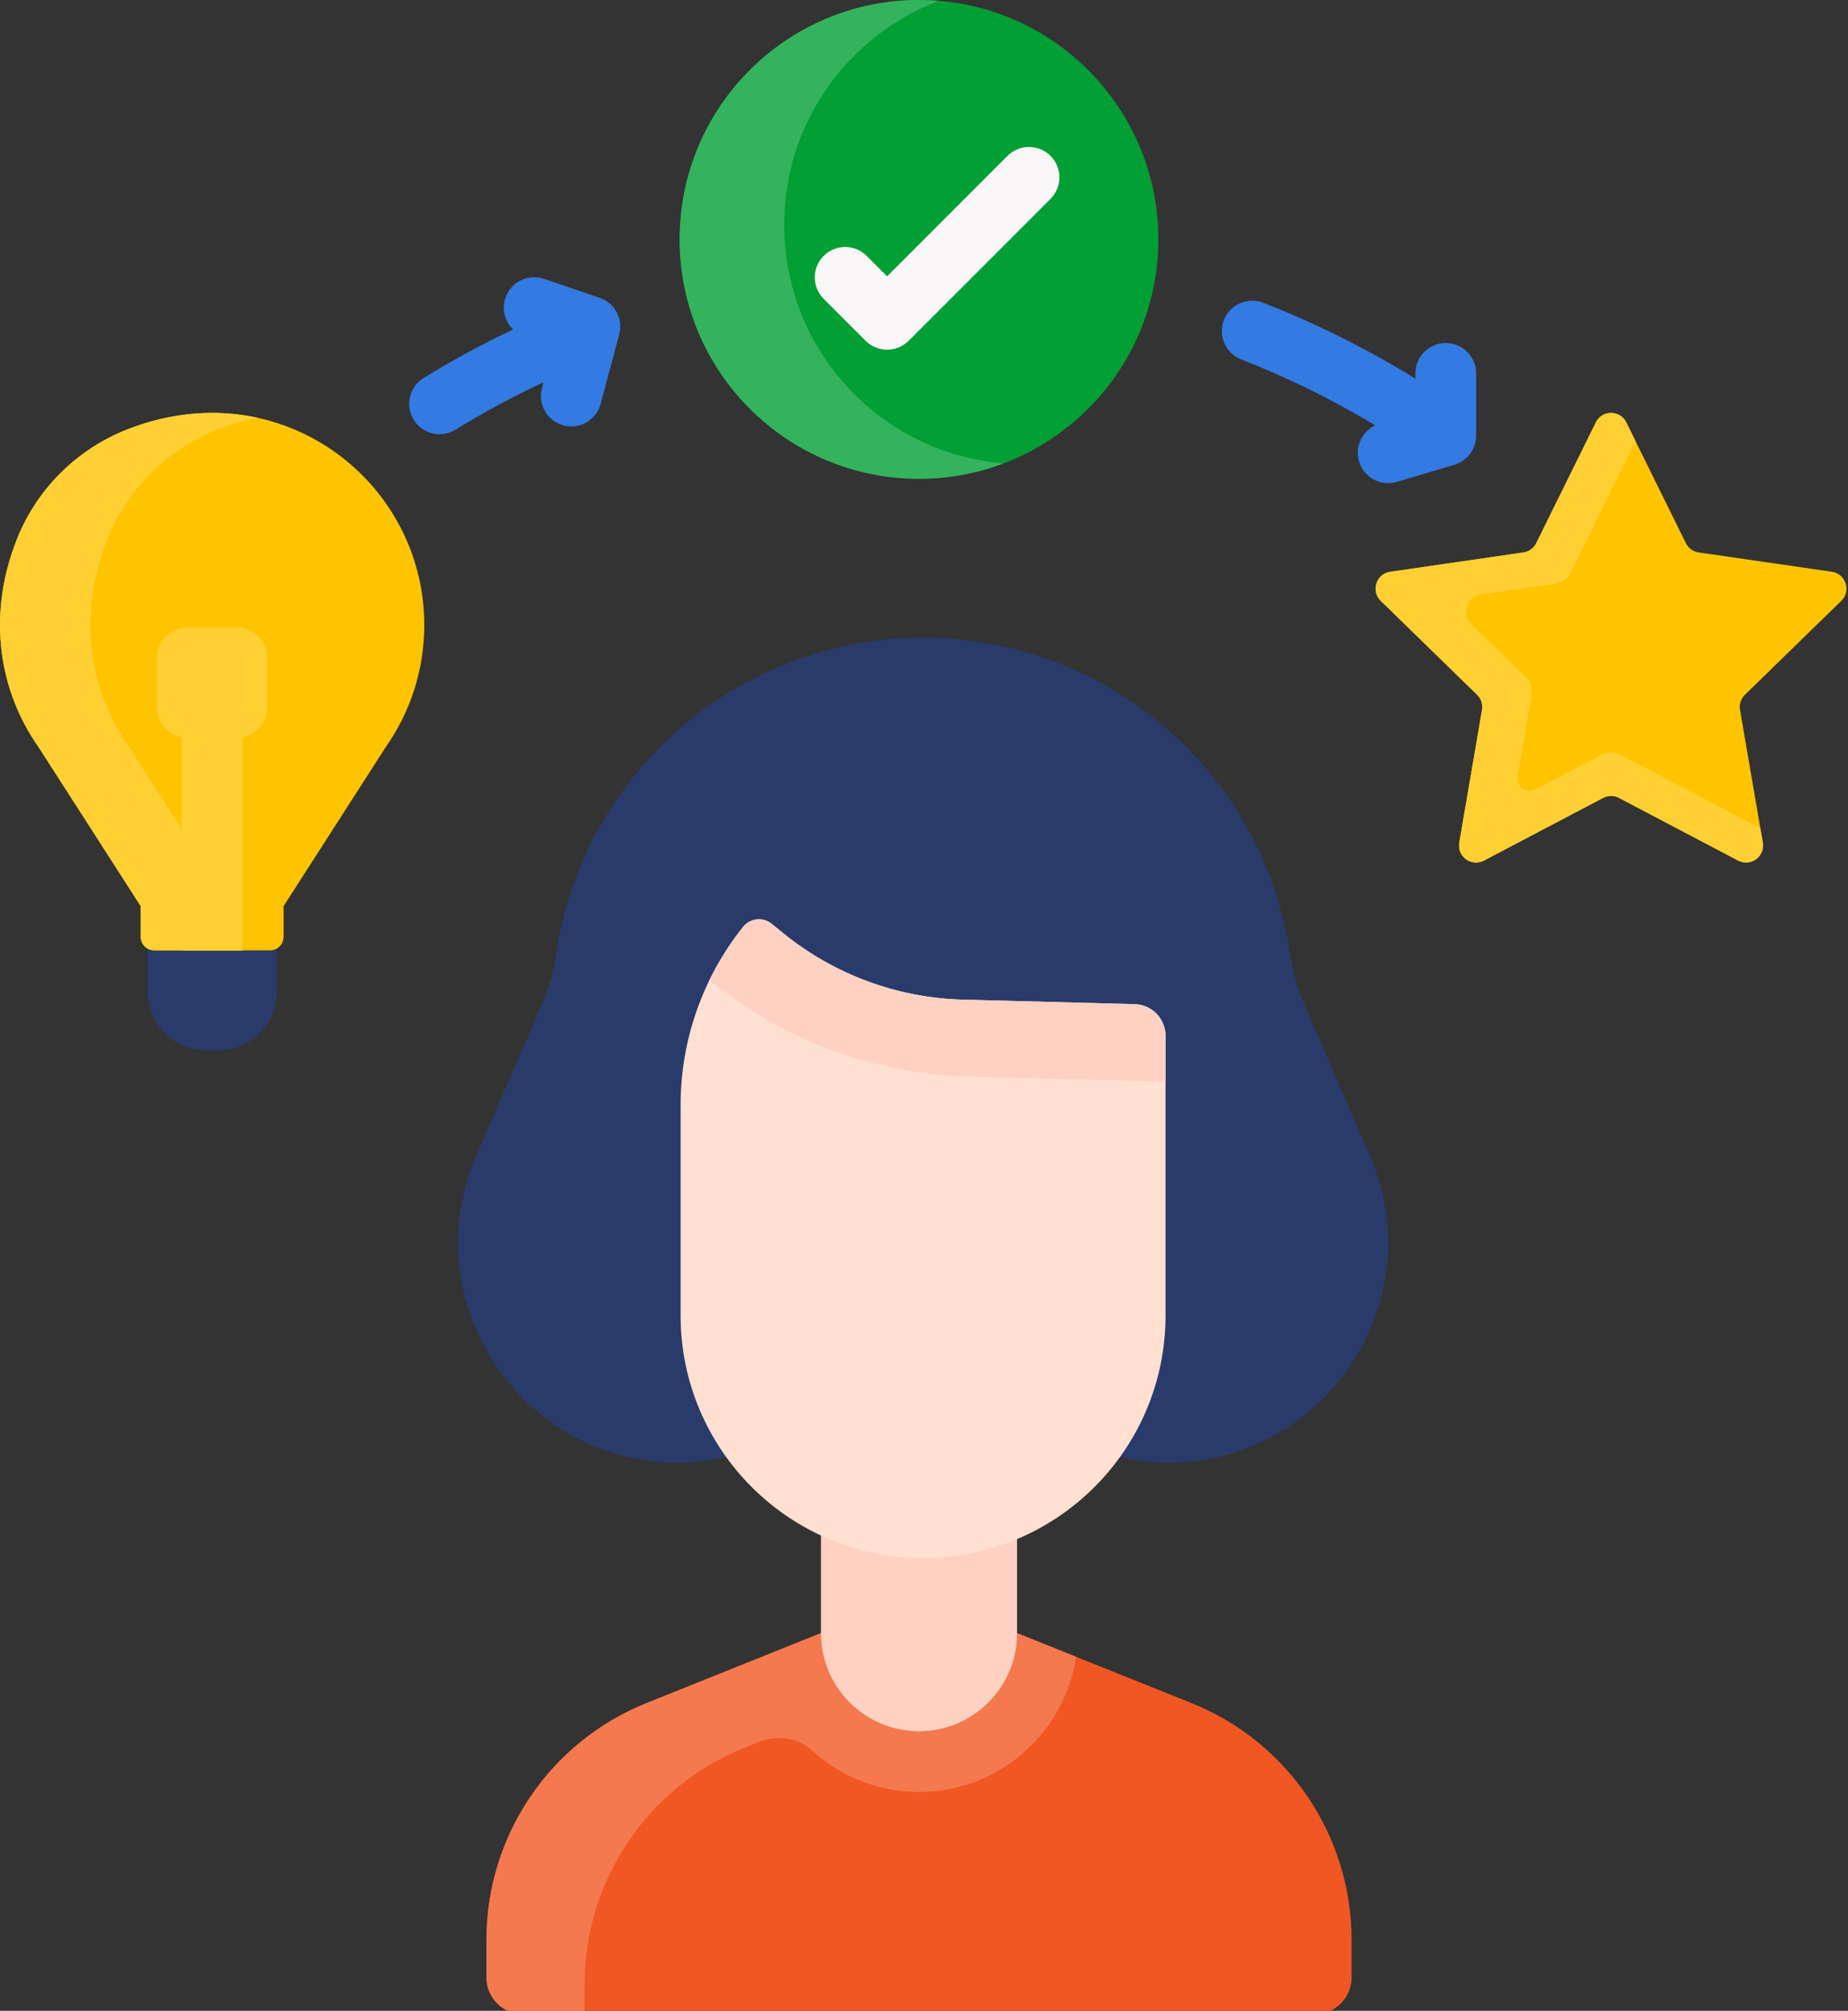
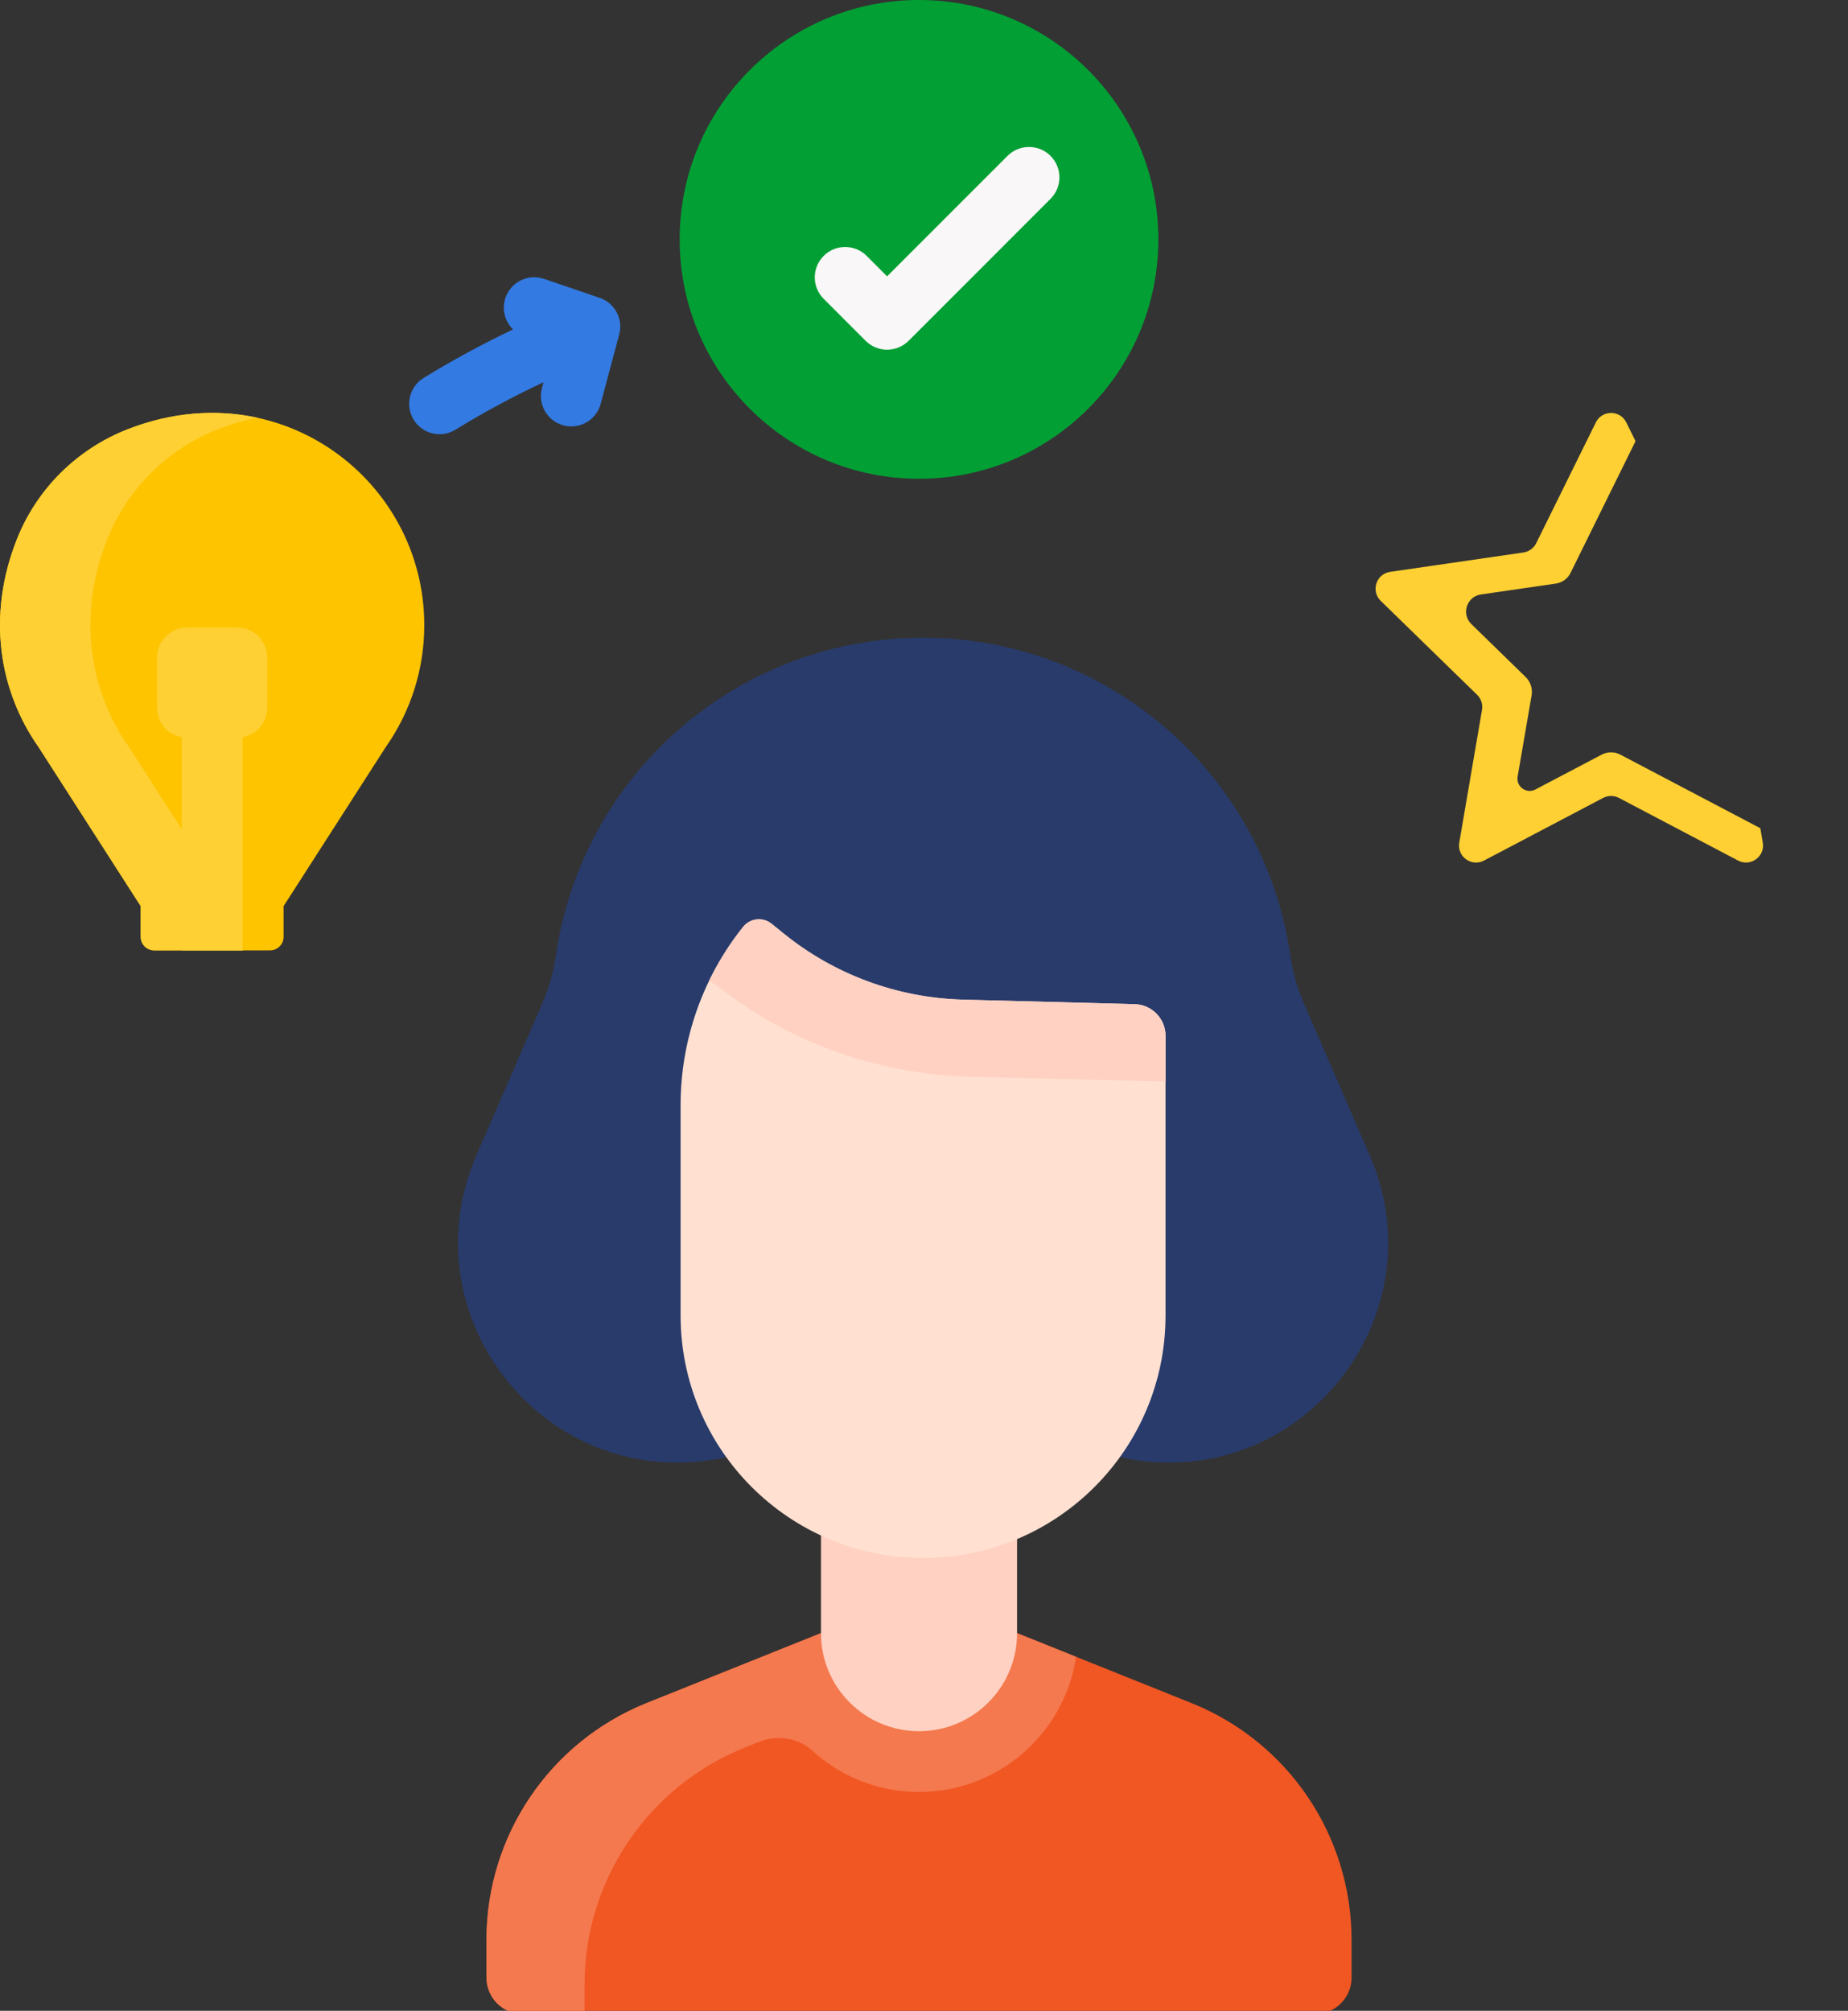
<svg xmlns="http://www.w3.org/2000/svg" version="1.1" id="Layer_1" x="0px" y="0px" width="72.492px" height="78.864px" viewBox="0 0 72.492 78.864" enable-background="new 0 0 72.492 78.864" xml:space="preserve">
  <rect x="0" y="0" width="72.492" height="78.864" fill="#333333" stroke="none" />
  <g>
-     <path fill="#293B6B" d="M10.85,35.843H5.792v3.059c0,1.262,1.023,2.285,2.286,2.285h0.487c1.262,0,2.285-1.023,2.285-2.285V35.843z   " />
    <path fill="#293B6B" d="M44.198,57.211l0.311,0.047c6.705,1.031,11.919-5.729,9.219-11.953l-2.586-5.966   c-0.255-0.588-0.431-1.208-0.523-1.844c-1.03-7.165-7.17-12.484-14.408-12.484c-7.239,0-13.378,5.319-14.409,12.484   c-0.091,0.635-0.267,1.255-0.523,1.844l-2.587,5.966c-2.699,6.224,2.514,12.984,9.221,11.953l0.309-0.047l4.973-1.193h6.703   L44.198,57.211z" />
    <path fill="#F15723" d="M39.897,64.051l6.843,2.744c3.793,1.522,6.278,5.199,6.278,9.287v1.479c0,0.791-0.641,1.433-1.432,1.433   H20.516c-0.791,0-1.433-0.641-1.433-1.433v-1.479c0-4.088,2.486-7.765,6.28-9.287l6.841-2.744l2.098-0.843h3.587L39.897,64.051z" />
    <path fill="#F4794F" d="M39.897,64.051l-0.034-0.014l-0.445,0.054l-6.421,2.241v-2.6l-0.792,0.318l-6.842,2.745   c-3.793,1.521-6.28,5.198-6.28,9.286v1.479c0,0.792,0.642,1.433,1.433,1.433h2.414V77.83c0-4.088,2.486-7.765,6.279-9.287   l0.58-0.232c0.705-0.282,1.518-0.156,2.081,0.354c1.106,1.005,2.573,1.617,4.181,1.617c3.12,0,5.711-2.305,6.161-5.301   L39.897,64.051z" />
    <path fill="#FFD1C2" d="M39.897,64.051c0,2.125-1.722,3.847-3.847,3.847c-2.124,0-3.846-1.722-3.846-3.847v-9.208h7.692V64.051z" />
    <g>
      <path fill="#FFE0D1" d="M45.721,40.625v10.968c0,5.253-4.258,9.512-9.511,9.512s-9.512-4.259-9.512-9.512v-8.255    c0-2.539,0.865-5.003,2.452-6.985c0.276-0.345,0.78-0.398,1.123-0.12l0.444,0.361c1.998,1.625,4.478,2.544,7.053,2.612    l6.744,0.178C45.186,39.402,45.721,39.952,45.721,40.625z" />
      <path fill="#FFD1C2" d="M28.069,38.625l0.597,0.438c2.686,1.974,6.021,3.088,9.481,3.17l7.574,0.182v-1.79    c0-0.674-0.535-1.224-1.208-1.242l-6.744-0.178c-2.575-0.068-5.055-0.986-7.053-2.612l-0.444-0.361    c-0.342-0.278-0.846-0.225-1.123,0.12c-0.529,0.662-0.977,1.378-1.34,2.131C27.9,38.52,27.988,38.565,28.069,38.625L28.069,38.625    z" />
      <path fill="#FEC400" d="M16.643,24.516c0-5.666-5.663-10.01-11.638-7.679c-1.979,0.772-3.561,2.338-4.343,4.314    c-1.199,3.026-0.682,5.976,0.854,8.155l4.004,6.233v1.204c0,0.293,0.238,0.531,0.531,0.531h4.542c0.293,0,0.531-0.238,0.531-0.531    v-1.204l4.004-6.233C16.082,27.95,16.643,26.299,16.643,24.516z" />
      <g>
        <path fill="#FED033" d="M9.068,36.742v-1.204l-4.004-6.233c-1.536-2.179-2.053-5.128-0.854-8.155     c0.783-1.976,2.364-3.542,4.344-4.314c0.513-0.2,1.021-0.352,1.527-0.457c-1.573-0.339-3.31-0.232-5.076,0.457     c-1.979,0.772-3.561,2.338-4.343,4.314c-1.199,3.027-0.682,5.976,0.854,8.155l4.004,6.233v1.204c0,0.293,0.238,0.531,0.531,0.531     H9.6C9.307,37.273,9.068,37.036,9.068,36.742z" />
        <path fill="#FED033" d="M9.513,37.273V26.025c0-0.658-0.534-1.192-1.192-1.192s-1.192,0.534-1.192,1.192v11.249H9.513z" />
        <path fill="#FED033" d="M9.299,28.935H7.344c-0.655,0-1.185-0.531-1.185-1.185v-1.956c0-0.655,0.53-1.185,1.185-1.185h1.955     c0.655,0,1.185,0.53,1.185,1.185v1.956C10.484,28.403,9.954,28.935,9.299,28.935z" />
      </g>
      <circle fill="#029F34" cx="36.05" cy="9.389" r="9.389" />
-       <path fill="#35B25D" d="M30.762,8.818c0-4.017,2.525-7.445,6.073-8.786C36.576,0.011,36.314,0,36.05,0    c-5.185,0-9.388,4.203-9.388,9.388c0,5.186,4.203,9.389,9.388,9.389c1.169,0,2.286-0.213,3.317-0.603    C34.549,17.776,30.762,13.74,30.762,8.818L30.762,8.818z" />
      <g>
        <path fill="#F9F7F7" d="M34.798,13.715c-0.305,0-0.61-0.117-0.843-0.349l-1.644-1.645c-0.466-0.465-0.466-1.22,0-1.685     c0.465-0.466,1.22-0.466,1.686,0l0.801,0.802l4.724-4.725c0.465-0.465,1.222-0.465,1.687,0c0.465,0.466,0.465,1.22,0,1.686     l-5.567,5.568C35.407,13.598,35.103,13.715,34.798,13.715z" />
      </g>
-       <path fill="#FEC400" d="M63.794,16.566l2.338,4.735c0.096,0.197,0.285,0.333,0.501,0.365l5.227,0.759    c0.547,0.08,0.768,0.752,0.371,1.138l-3.782,3.686c-0.156,0.153-0.229,0.375-0.193,0.591l0.894,5.205    c0.095,0.545-0.478,0.961-0.968,0.704l-4.674-2.458c-0.195-0.102-0.427-0.102-0.621,0l-4.674,2.458    c-0.491,0.257-1.063-0.159-0.969-0.704l0.892-5.205c0.038-0.217-0.034-0.438-0.19-0.591l-3.783-3.686    c-0.396-0.386-0.178-1.059,0.371-1.138l5.225-0.759c0.219-0.032,0.407-0.168,0.504-0.365l2.338-4.735    C62.843,16.07,63.55,16.07,63.794,16.566L63.794,16.566z" />
      <path fill="#FED033" d="M69.149,33.046l-0.096-0.563l-5.49-2.886c-0.229-0.121-0.504-0.121-0.733,0l-2.601,1.367    c-0.352,0.185-0.764-0.114-0.697-0.506l0.549-3.189c0.045-0.262-0.043-0.53-0.233-0.716l-2.132-2.078    c-0.403-0.394-0.181-1.08,0.377-1.161l2.942-0.427c0.248-0.037,0.46-0.191,0.572-0.415l2.55-5.17l-0.362-0.734    c-0.244-0.496-0.951-0.496-1.195,0l-2.338,4.735c-0.097,0.197-0.285,0.333-0.502,0.365l-5.227,0.76    c-0.549,0.079-0.767,0.752-0.371,1.138l3.783,3.686c0.156,0.154,0.229,0.375,0.19,0.591l-0.892,5.205    c-0.095,0.545,0.478,0.961,0.969,0.704l4.674-2.458c0.194-0.102,0.426-0.102,0.621,0l4.674,2.458    C68.671,34.007,69.244,33.591,69.149,33.046z" />
      <g>
        <path fill="#337AE2" d="M23.524,11.681l-2.185-0.744c-0.622-0.212-1.299,0.121-1.512,0.744c-0.153,0.451-0.021,0.928,0.299,1.239     c-1.201,0.57-2.376,1.208-3.507,1.902c-0.561,0.344-0.736,1.078-0.392,1.639c0.225,0.367,0.616,0.568,1.016,0.568     c0.213,0,0.429-0.057,0.623-0.176c1.113-0.684,2.271-1.307,3.455-1.861l-0.062,0.232c-0.17,0.636,0.208,1.289,0.843,1.459     c0.104,0.028,0.207,0.041,0.309,0.041c0.527,0,1.008-0.352,1.151-0.884l0.728-2.724C24.453,12.511,24.118,11.883,23.524,11.681     L23.524,11.681z" />
-         <path fill="#337AE2" d="M56.712,13.454c-0.658,0-1.191,0.533-1.191,1.191v0.206c-1.896-1.168-3.898-2.169-5.966-2.976     c-0.615-0.239-1.305,0.064-1.545,0.677c-0.238,0.613,0.064,1.304,0.677,1.543c1.819,0.709,3.581,1.578,5.261,2.587     c-0.524,0.247-0.806,0.845-0.637,1.417c0.154,0.517,0.628,0.851,1.143,0.851c0.113,0,0.228-0.016,0.341-0.05l2.259-0.672     c0.505-0.15,0.851-0.615,0.851-1.142v-2.442C57.904,13.986,57.37,13.454,56.712,13.454L56.712,13.454z" />
      </g>
    </g>
  </g>
</svg>